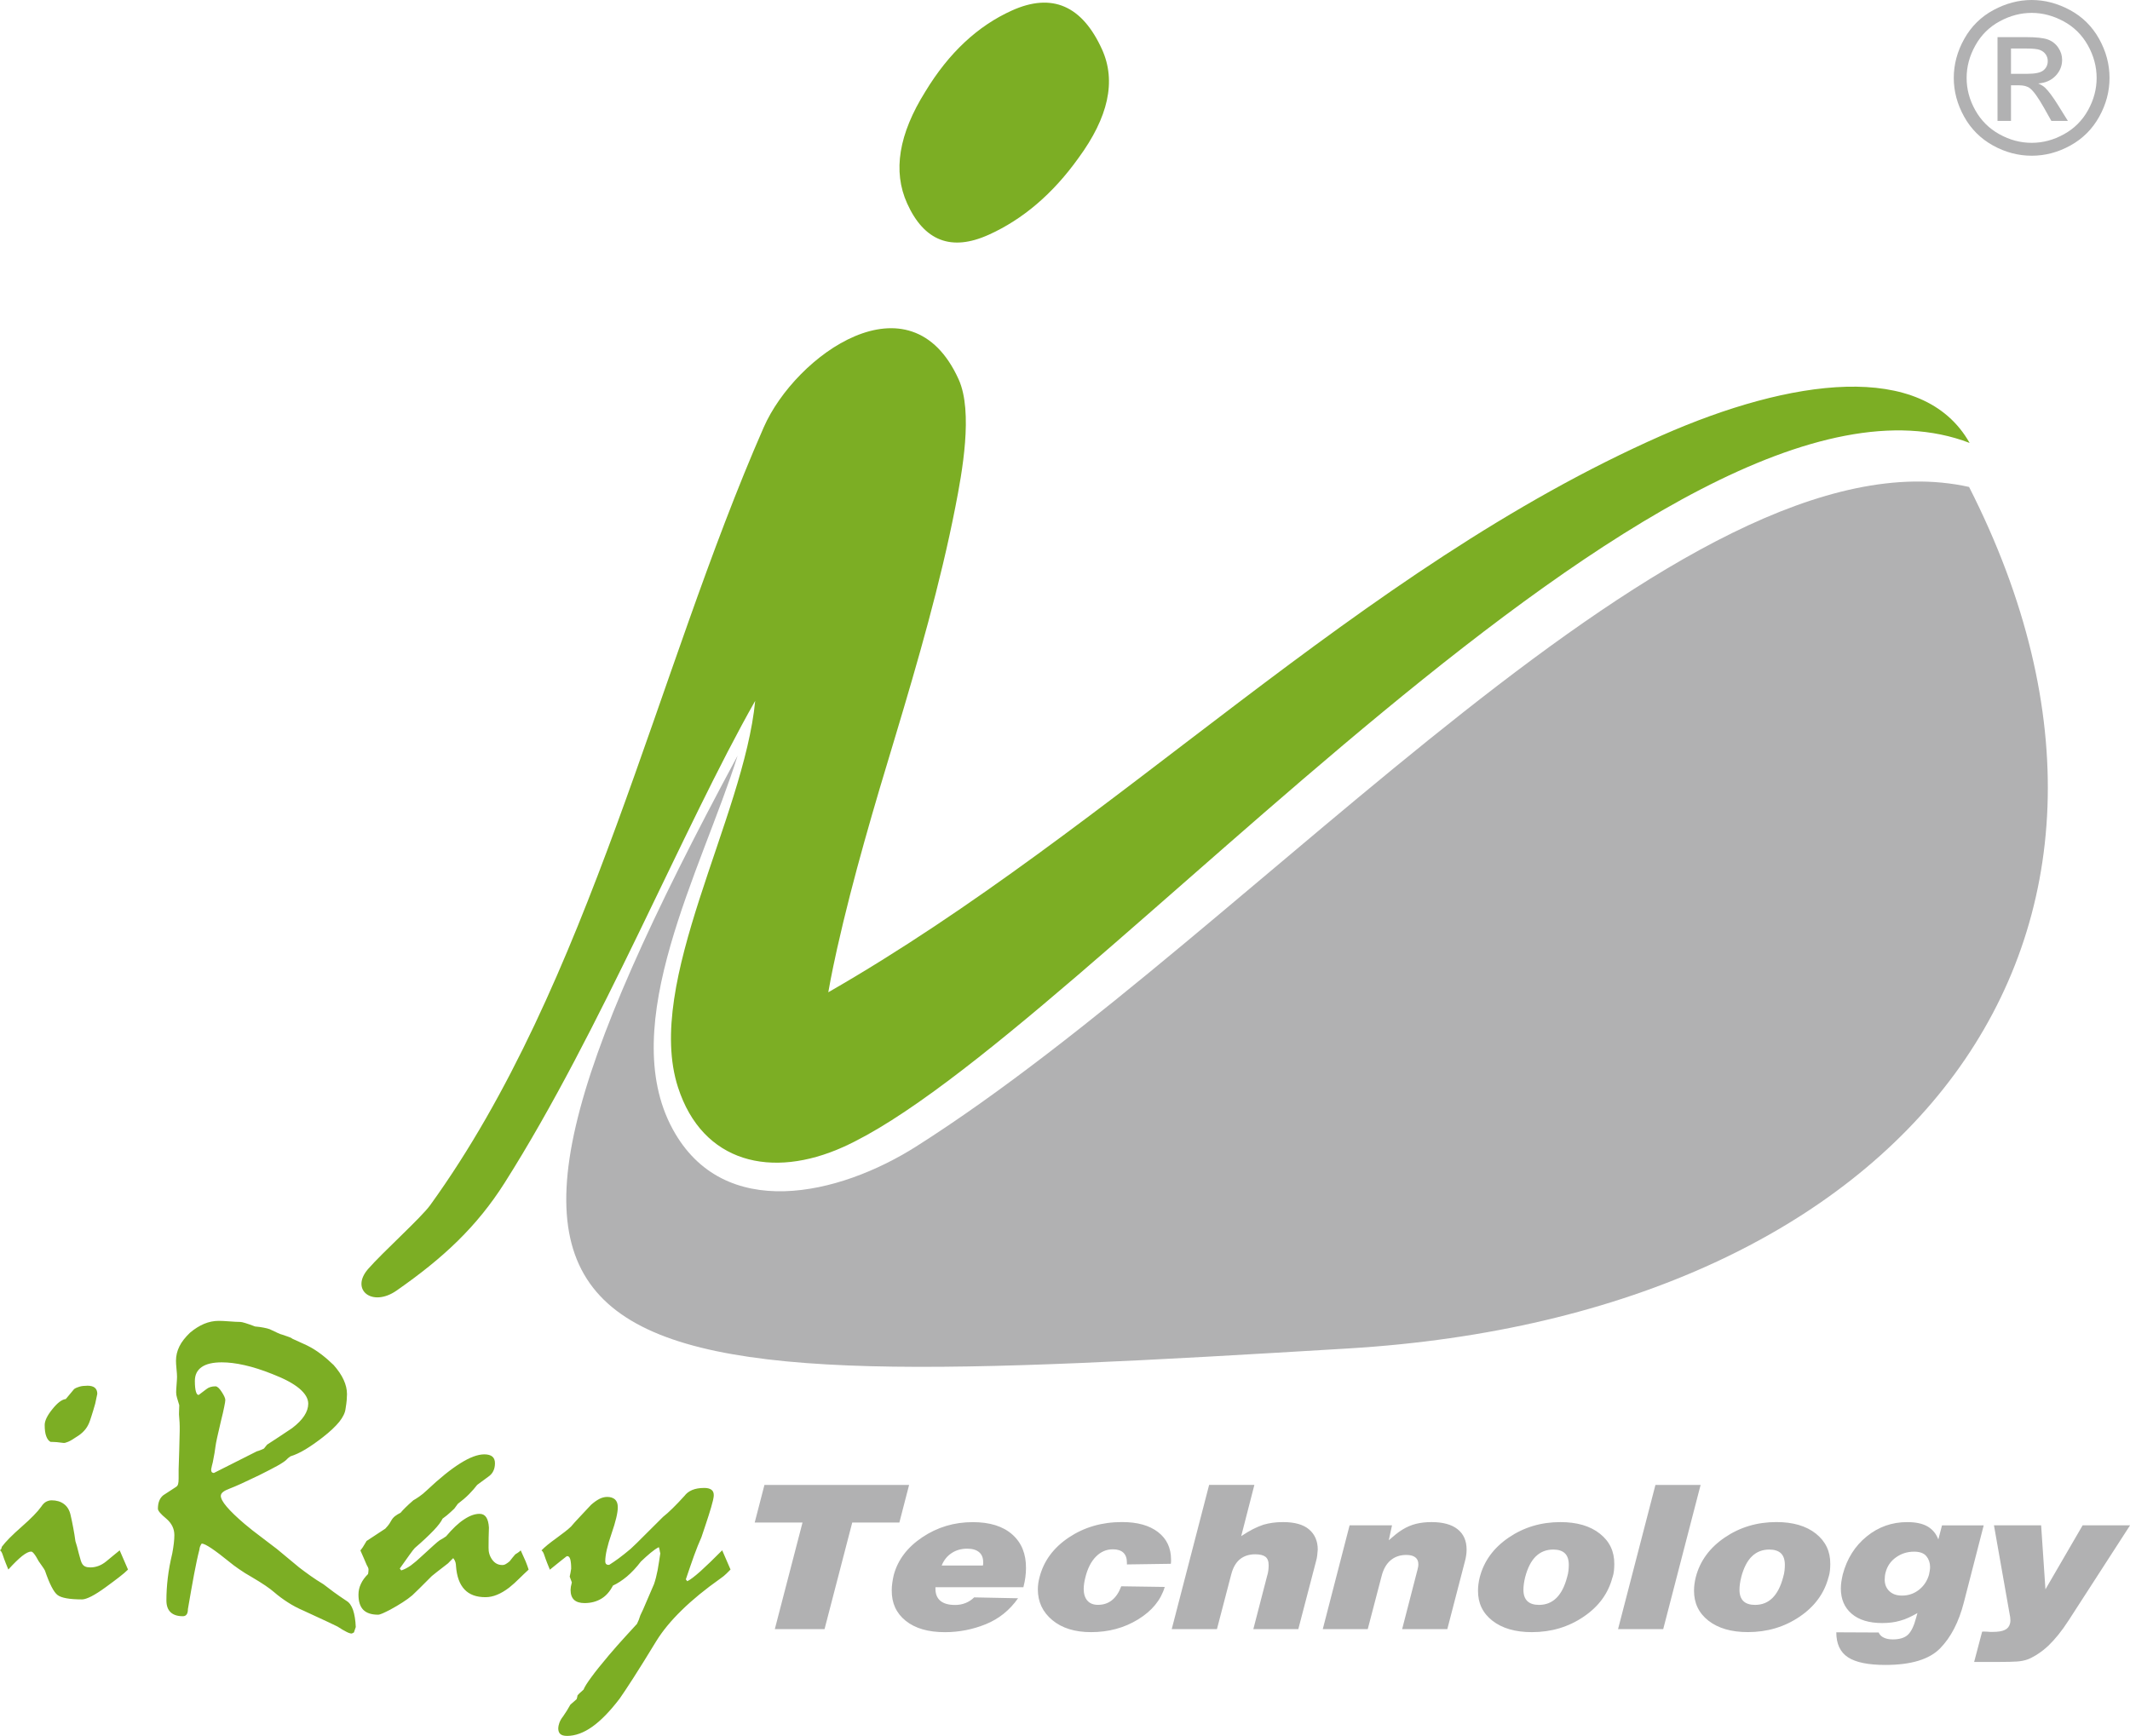
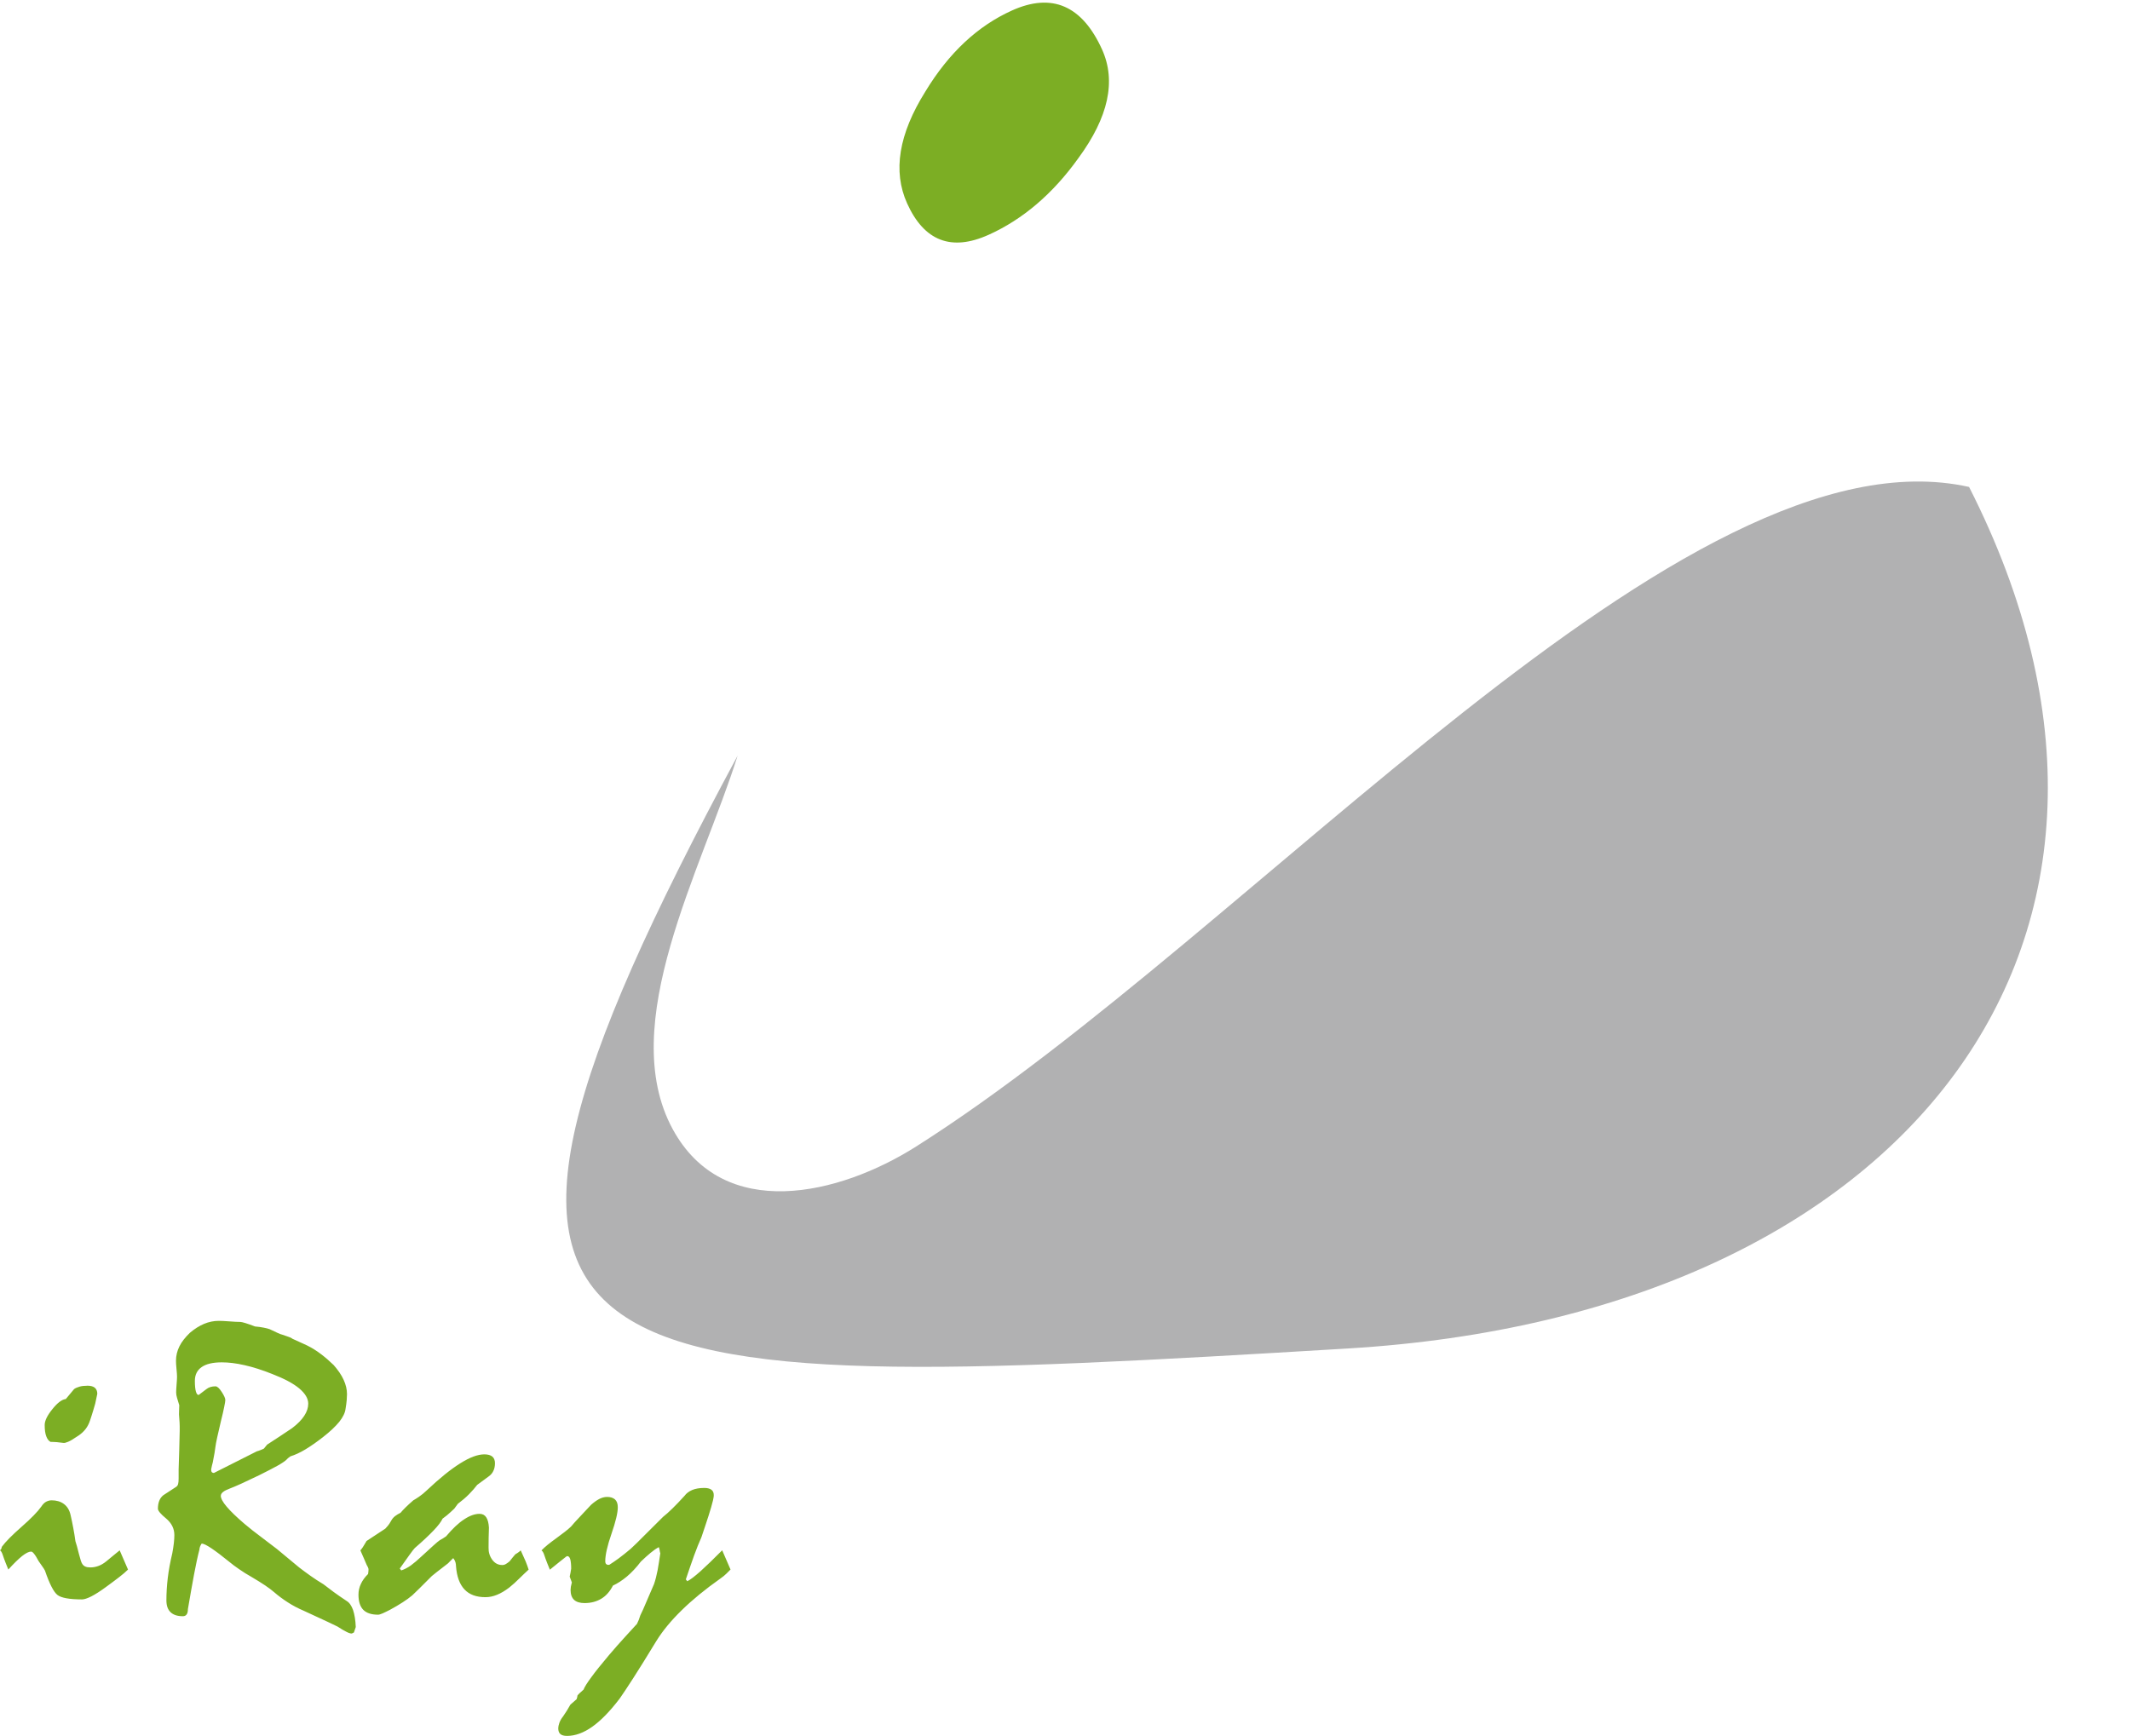
<svg xmlns="http://www.w3.org/2000/svg" id="_图层_2" data-name="图层 2" viewBox="0 0 533.75 435.1">
  <defs>
    <style>
      .cls-1 {
        fill: #7cae24;
      }

      .cls-1, .cls-2 {
        fill-rule: evenodd;
      }

      .cls-2, .cls-3 {
        fill: #b1b1b2;
      }
    </style>
  </defs>
  <g id="_图层_1-2" data-name="图层 1">
    <g>
      <path class="cls-2" d="M493.43,122.06c57.37,112.89-15.15,207.48-155.6,215.92-198.22,11.93-239.69,12.34-153-148.57-8.9,28.4-30.55,67.28-16.27,93.58,12.75,23.49,41.73,16.59,61,4.38,85.3-54.06,192.5-181.19,263.87-165.32Z" />
-       <path class="cls-1" d="M207.55,248.71c72.25-41.44,132.56-105.92,208.94-139.6,32.06-14.14,65.29-18.96,77.07,1.91-74.93-28.86-222.9,149.68-282.22,176.45-17.92,8.09-35.3,4.06-41.44-14.94-8.53-26.37,16.52-67.47,19.34-96.87-18.18,32.06-38.67,82.75-62.77,120.78-6.98,11.01-15.34,18.84-27.11,27.04-6.09,4.24-11.68-.2-7.11-5.43,3.66-4.2,13.3-12.86,15.55-15.99,40.02-55.4,56.6-133.47,83.58-194.96,7.94-18.09,36.74-38.81,48.85-12,3.68,8.15,.84,23.43-.82,31.91-3.76,19.25-9.41,38.76-15.05,57.55-5.3,17.48-10.59,35.36-14.59,53.18-.44,1.99-1.43,6.47-2.21,10.96Z" />
      <g>
        <path class="cls-1" d="M247.73,58.85c-9.34,4.22-16.17,1.56-20.42-7.88-3.63-8.05-2.1-17.36,4.57-28.02,5.89-9.72,13.14-16.46,21.68-20.31,10.04-4.54,17.61-1.26,22.6,9.76,3.59,7.95,1.58,16.99-5.9,27.19-6.45,9.02-13.97,15.4-22.52,19.26Z" />
-         <path class="cls-2" d="M213.56,381.61l-6.94,26.71h-12.46l6.94-26.71h-11.98l2.44-9.43h36.25l-2.44,9.43h-11.81Zm42.89,16.2c.22-.83,.38-1.65,.49-2.46,.11-.81,.16-1.58,.16-2.3,.03-3.58-1.11-6.39-3.44-8.45-2.33-2.06-5.63-3.09-9.89-3.09-4.66,0-8.88,1.26-12.65,3.79-3.78,2.53-6.17,5.71-7.18,9.54-.15,.65-.26,1.29-.35,1.92-.09,.63-.13,1.24-.13,1.81-.04,3.22,1.13,5.77,3.5,7.67,2.36,1.9,5.64,2.85,9.83,2.85,3.54,0,6.95-.67,10.24-2,3.29-1.34,5.98-3.5,8.08-6.5l-11-.22c-.61,.61-1.33,1.08-2.14,1.41-.81,.32-1.69,.49-2.63,.49-1.62,0-2.85-.34-3.68-1.03-.83-.69-1.25-1.7-1.25-3.04v-.38h22.05Zm-10.13-5.42h-10.35c.54-1.34,1.37-2.38,2.49-3.12,1.12-.74,2.42-1.11,3.9-1.11,1.3,0,2.29,.29,2.98,.87,.69,.58,1.03,1.41,1.03,2.49v.43c0,.07,0,.15-.03,.22-.02,.07-.03,.15-.03,.22h0Zm34.66,5.2l10.89,.16c-.97,3.29-3.2,6-6.66,8.13-3.46,2.13-7.4,3.2-11.81,3.2-4.05,0-7.28-1-9.7-3.01-2.42-2.01-3.63-4.58-3.63-7.72,0-.51,.04-1.01,.11-1.52,.07-.51,.18-1.03,.33-1.57,1.05-4.05,3.5-7.35,7.34-9.92,3.85-2.56,8.28-3.85,13.3-3.85,3.87,0,6.88,.84,9.05,2.52,2.17,1.68,3.25,3.98,3.25,6.91v.49c0,.11,0,.21-.03,.3-.02,.09-.03,.17-.03,.24l-11,.16v-.43c0-1.12-.3-1.96-.89-2.52-.6-.56-1.47-.84-2.63-.84-1.62,0-3.04,.61-4.25,1.84-1.21,1.23-2.08,2.95-2.63,5.15-.14,.54-.25,1.07-.32,1.57-.07,.5-.11,.96-.11,1.35,0,1.26,.31,2.25,.92,2.95,.61,.7,1.5,1.06,2.65,1.06,1.37,0,2.55-.39,3.52-1.17,.97-.78,1.75-1.94,2.33-3.5h0Zm33.35-25.41l-3.3,12.84c1.08-.72,2.07-1.31,2.95-1.76,.88-.45,1.76-.82,2.63-1.11,.76-.22,1.54-.38,2.33-.49,.8-.11,1.66-.16,2.6-.16,2.89,0,5.06,.61,6.5,1.84,1.44,1.23,2.17,2.91,2.17,5.04-.03,.47-.08,.95-.13,1.44-.06,.49-.15,.98-.3,1.49l-4.44,17.01h-11.27l3.41-13.17c.18-.58,.3-1.1,.35-1.57,.05-.47,.08-.89,.08-1.25,0-1.01-.27-1.72-.81-2.14-.54-.41-1.4-.62-2.55-.62-1.55,0-2.84,.42-3.85,1.25-1.01,.83-1.73,2.09-2.17,3.79l-3.58,13.71h-11.33l9.37-36.14h11.33Zm34.49,10.13l-.81,3.74c.62-.54,1.2-1.04,1.76-1.49,.56-.45,1.11-.84,1.65-1.17,1.12-.69,2.27-1.17,3.44-1.46,1.17-.29,2.46-.43,3.87-.43,2.85,0,5.03,.6,6.53,1.79,1.5,1.19,2.25,2.89,2.25,5.09,0,.47-.03,.96-.11,1.46-.07,.51-.18,1.03-.33,1.57l-4.39,16.91h-11.32l3.85-14.9c.07-.25,.13-.49,.16-.71,.04-.22,.05-.43,.05-.65,0-.76-.25-1.34-.76-1.73-.51-.4-1.26-.6-2.27-.6-1.56,0-2.86,.45-3.93,1.35-1.06,.9-1.81,2.22-2.25,3.96l-3.47,13.28h-11.27l6.72-26.01h10.62Zm55.25,13.01c-1.05,4.05-3.46,7.35-7.26,9.91-3.79,2.57-8.11,3.85-12.95,3.85-4.15,0-7.45-.96-9.89-2.87-2.44-1.91-3.64-4.44-3.6-7.59,0-.5,.04-1.04,.11-1.6,.07-.56,.18-1.13,.33-1.71,1.05-4.05,3.47-7.36,7.26-9.94,3.79-2.58,8.11-3.87,12.95-3.87,4.15,0,7.45,.97,9.89,2.9,2.44,1.93,3.64,4.47,3.61,7.62,0,.51-.03,1.04-.08,1.6-.05,.56-.17,1.13-.35,1.71h0Zm-21.89,0c-.14,.58-.25,1.13-.32,1.65-.07,.53-.11,1.02-.11,1.49,0,1.26,.33,2.21,.98,2.84,.65,.63,1.62,.95,2.92,.95,1.74,0,3.19-.58,4.36-1.73,1.18-1.16,2.07-2.89,2.68-5.2,.18-.62,.3-1.17,.35-1.68,.05-.51,.08-.98,.08-1.41,0-1.3-.32-2.27-.97-2.9-.65-.63-1.62-.95-2.92-.95-1.74,0-3.19,.57-4.37,1.71-1.17,1.14-2.07,2.88-2.68,5.23h0Zm43.97-23.14l-9.37,36.14h-11.32l9.37-36.14h11.32Zm32.06,23.14c.18-.58,.3-1.15,.35-1.71,.05-.56,.08-1.09,.08-1.6,.04-3.14-1.17-5.68-3.6-7.62-2.44-1.93-5.73-2.9-9.89-2.9-4.84,0-9.16,1.29-12.95,3.87-3.79,2.58-6.22,5.9-7.26,9.94-.15,.58-.25,1.15-.33,1.71-.07,.56-.11,1.09-.11,1.6-.03,3.14,1.16,5.67,3.6,7.59,2.44,1.91,5.74,2.87,9.89,2.87,4.84,0,9.16-1.28,12.95-3.85,3.79-2.56,6.21-5.87,7.26-9.91h0Zm-21.89,0c.61-2.35,1.51-4.09,2.68-5.23,1.18-1.14,2.63-1.71,4.36-1.71,1.3,0,2.28,.32,2.93,.95,.65,.63,.97,1.6,.97,2.9,0,.43-.03,.9-.08,1.41-.05,.51-.17,1.07-.35,1.68-.61,2.31-1.51,4.05-2.68,5.2-1.17,1.16-2.63,1.73-4.36,1.73-1.3,0-2.28-.32-2.92-.95-.65-.63-.98-1.58-.98-2.84,0-.47,.04-.97,.11-1.49,.07-.53,.18-1.08,.33-1.65h0Zm60.77-13.01l-4.98,19.34c-1.26,4.91-3.25,8.75-5.96,11.51-2.71,2.76-7.28,4.14-13.71,4.14-4.3,0-7.42-.64-9.37-1.92-1.95-1.28-2.92-3.37-2.92-6.26l10.62,.05c.22,.54,.63,.97,1.25,1.27,.61,.31,1.37,.46,2.28,.46,1.7,0,2.96-.39,3.79-1.16,.83-.78,1.52-2.19,2.06-4.25l.33-1.19c-.76,.44-1.49,.81-2.2,1.14-.71,.33-1.4,.58-2.08,.76-.72,.22-1.46,.37-2.2,.46-.74,.09-1.53,.14-2.36,.14-3.29,0-5.83-.78-7.64-2.33-1.81-1.55-2.71-3.67-2.71-6.34,0-.54,.04-1.11,.13-1.71,.09-.6,.21-1.2,.35-1.81,1.05-3.94,3.04-7.11,5.99-9.51,2.94-2.4,6.33-3.6,10.16-3.6,2.1,0,3.78,.35,5.04,1.06,1.26,.71,2.19,1.8,2.76,3.28l.92-3.52h10.46Zm-13.71,12.35c.07-.32,.14-.65,.19-.98,.05-.32,.08-.63,.08-.92,0-1.05-.31-1.95-.92-2.71-.62-.76-1.64-1.14-3.09-1.14-1.7,0-3.22,.48-4.55,1.44-1.34,.96-2.2,2.23-2.6,3.82-.07,.29-.13,.58-.16,.87-.03,.29-.05,.58-.05,.87,0,1.19,.39,2.16,1.17,2.9,.77,.74,1.83,1.11,3.17,1.11,1.59,0,3-.48,4.23-1.44,1.23-.96,2.08-2.23,2.54-3.82h0Zm50.37-12.35h-11.87l-9.32,16.04-1.08-16.04h-11.82l3.91,22.16c.07,.33,.13,.62,.16,.89,.03,.27,.05,.53,.05,.79,0,.14,0,.29-.03,.43-.02,.15-.05,.27-.08,.38-.18,.72-.61,1.25-1.3,1.57-.69,.33-1.69,.49-3.03,.49h-.65c-.22,0-.43-.02-.65-.05-.25,0-.49,0-.7-.03-.22-.02-.43,0-.65,.03l-2,7.58h6.07c2.13,0,3.69-.04,4.69-.11,1-.07,1.89-.25,2.68-.54,.29-.11,.6-.24,.92-.41,.32-.16,.67-.35,1.03-.57,.54-.33,1.08-.69,1.6-1.08,.53-.4,1.06-.85,1.6-1.35,.83-.8,1.67-1.72,2.52-2.77,.85-1.05,1.72-2.27,2.63-3.68l15.33-23.73Z" />
        <path class="cls-1" d="M0,388.58l.32-.36,.14-.53c.95-1.29,2.61-2.96,4.98-5.04,2.36-2.07,4-3.75,4.91-5.04,.36-.55,.75-.96,1.2-1.21,.46-.23,.91-.36,1.38-.36,1.21,0,2.25,.3,3.07,.91,.84,.61,1.41,1.54,1.68,2.75,.25,1.09,.48,2.18,.68,3.27,.21,1.11,.39,2.2,.54,3.32,.23,.7,.54,1.75,.87,3.16,.36,1.41,.63,2.22,.79,2.43,.18,.34,.45,.59,.78,.75,.36,.16,.79,.23,1.32,.23,.62,0,1.27-.11,1.93-.34,.66-.23,1.34-.61,2.04-1.18,.54-.45,1.07-.91,1.66-1.37,.57-.48,1.14-.95,1.7-1.39l2.09,4.82c-.55,.55-1.3,1.2-2.23,1.91-.91,.71-2.02,1.53-3.32,2.48-1.43,1.05-2.64,1.82-3.66,2.34-1,.5-1.77,.75-2.3,.75-3.16,0-5.23-.38-6.16-1.11-.95-.73-2-2.77-3.14-6.11-.14-.29-.36-.62-.63-1-.29-.39-.61-.84-.95-1.36-.43-.8-.79-1.41-1.11-1.8-.3-.41-.57-.61-.79-.61-.55,0-1.3,.38-2.25,1.12-.93,.75-2.09,1.88-3.45,3.38-.18-.45-.39-1-.66-1.63-.25-.63-.52-1.36-.8-2.2-.07-.21-.16-.41-.27-.59-.09-.16-.21-.3-.36-.41H0Zm21.86-41.27c.87,0,1.52,.18,1.91,.52,.41,.36,.61,.86,.61,1.52-.21,.98-.38,1.81-.52,2.46-.36,1.25-.66,2.29-.93,3.09-.25,.8-.45,1.38-.59,1.72-.32,.77-.75,1.45-1.29,2.02-.53,.59-1.2,1.09-1.96,1.55-.8,.55-1.46,.95-2.02,1.18-.54,.22-.91,.32-1.12,.29-.59-.07-1.16-.14-1.7-.2-.54-.03-1.07-.07-1.59-.07-.46-.25-.82-.71-1.07-1.41-.27-.7-.39-1.64-.39-2.82,0-1.05,.63-2.37,1.91-3.95,1.27-1.59,2.39-2.45,3.37-2.55,.59-.73,1.29-1.55,2.09-2.5,.34-.25,.8-.45,1.36-.61,.55-.16,1.2-.23,1.93-.23h0Zm33.46,27.53c0,.7,.48,1.62,1.48,2.79,1,1.18,2.48,2.61,4.48,4.32,1.29,1.09,2.62,2.14,4,3.16,1.38,1.03,2.75,2.07,4.11,3.13,.59,.48,1.36,1.12,2.3,1.91,.93,.77,2.04,1.7,3.29,2.73,.91,.7,1.86,1.4,2.86,2.11,.98,.7,2.05,1.39,3.21,2.09,.77,.59,1.63,1.23,2.55,1.93,.95,.7,2.04,1.44,3.25,2.25,.7,.41,1.23,1.18,1.62,2.27,.37,1.11,.61,2.54,.68,4.27l-.46,1.36-.54,.27c-.34,0-.8-.14-1.38-.45-.59-.29-1.3-.71-2.18-1.29-.18-.11-.96-.48-2.37-1.14-1.41-.66-3.45-1.61-6.09-2.82-1.46-.62-2.82-1.34-4.03-2.13-1.22-.79-2.34-1.61-3.34-2.48-.61-.52-1.36-1.11-2.29-1.73-.93-.62-2.02-1.31-3.27-2.04-1.29-.73-2.41-1.43-3.34-2.09-.95-.66-1.7-1.21-2.25-1.68-1.89-1.54-3.43-2.7-4.61-3.5-1.2-.8-2.02-1.2-2.46-1.2-.34,.48-.54,.98-.57,1.52-.43,1.62-.86,3.69-1.34,6.2-.46,2.48-.98,5.39-1.54,8.7,0,.61-.11,1.05-.32,1.34-.21,.3-.52,.45-.95,.45-1.36,0-2.38-.34-3.07-1-.7-.66-1.05-1.64-1.05-2.98,0-1.77,.11-3.64,.34-5.59,.23-1.95,.61-4.02,1.13-6.18,.18-.93,.3-1.79,.39-2.54,.09-.75,.13-1.43,.13-2.05,0-1.61-.68-2.98-2.05-4.14-1.39-1.14-2.07-1.96-2.07-2.46,0-.75,.11-1.43,.34-2,.23-.59,.57-1.03,1.02-1.39,1.14-.73,2.21-1.43,3.2-2.09,.23-.14,.41-.38,.5-.71,.09-.32,.13-.79,.13-1.38v-2.25c.11-3.11,.2-6.34,.27-9.7v-1.14c0-.52-.04-1.2-.11-2.04-.07-.64-.09-1.21-.05-1.77,.03-.53,.05-1.03,.05-1.48-.21-.7-.39-1.3-.55-1.81-.16-.5-.23-.98-.23-1.44,0-.41,.04-1.07,.11-1.96,.07-.88,.11-1.52,.11-1.91,0-.48-.05-1.16-.14-2.04-.09-.87-.12-1.53-.12-1.98,0-1.27,.29-2.46,.86-3.61,.57-1.16,1.47-2.28,2.64-3.41,1.16-.98,2.34-1.72,3.54-2.23,1.2-.5,2.43-.75,3.68-.75,.61,0,1.48,.04,2.64,.13,1.18,.09,2.09,.14,2.75,.14,.46,0,1.7,.38,3.71,1.14,.8,.07,1.52,.16,2.14,.29,.63,.12,1.14,.25,1.52,.39,.88,.43,1.55,.75,2.04,.96,.5,.23,.84,.36,1.05,.39,.59,.21,1.11,.39,1.54,.53,.45,.14,.8,.3,1.07,.52,.46,.21,1,.45,1.61,.73,.61,.29,1.3,.59,2.07,.95,1.25,.62,2.43,1.36,3.52,2.2,1.11,.84,2.14,1.75,3.13,2.71,1.11,1.27,1.95,2.48,2.5,3.7,.55,1.2,.84,2.39,.84,3.59,0,.34-.02,.84-.07,1.48-.05,.64-.16,1.37-.29,2.18-.11,1-.64,2.09-1.57,3.27-.95,1.16-2.3,2.45-4.09,3.84-1.57,1.23-3.04,2.25-4.39,3.07-1.36,.82-2.61,1.39-3.77,1.75-.45,.3-.8,.61-1.04,.89-.36,.34-1.09,.84-2.2,1.46-1.12,.62-2.64,1.41-4.55,2.36-3.5,1.7-5.97,2.82-7.43,3.37-1.46,.54-2.2,1.12-2.2,1.75h0Zm-5.5-25.23c.66-.48,1.29-.96,1.89-1.43,.59-.48,1.36-.71,2.29-.71,.43,0,.95,.46,1.55,1.39,.61,.93,.91,1.61,.91,2.05,0,.25-.09,.8-.27,1.68-.16,.88-.45,2.07-.82,3.57-.8,3.37-1.27,5.5-1.37,6.36-.09,.86-.32,2.18-.68,4-.13,.45-.27,1.04-.41,1.77,0,.32,.05,.55,.18,.7,.13,.12,.29,.2,.5,.2,6.95-3.48,10.54-5.3,10.77-5.43,.29-.07,.59-.18,.89-.3,.32-.11,.61-.25,.89-.39l.79-.98c2.02-1.31,4.11-2.68,6.27-4.14,1.37-1.04,2.38-2.07,3.04-3.09,.66-1,1-2.02,1-3.04,0-1.29-.75-2.55-2.25-3.82-1.5-1.25-3.75-2.45-6.75-3.61-2.54-1.02-4.86-1.75-6.95-2.22-2.11-.48-4-.71-5.71-.71-2.23,0-3.91,.39-5.04,1.18-1.14,.79-1.71,1.95-1.71,3.48,0,1.18,.09,2.09,.27,2.69,.18,.61,.43,.88,.73,.8h0Zm41.98,36.66l4.75-3.13c.18-.18,.39-.41,.63-.71,.25-.29,.54-.71,.84-1.27,.25-.46,.57-.84,.98-1.16,.39-.3,.86-.59,1.38-.84,.29-.34,.68-.79,1.21-1.3,.52-.52,1.18-1.12,1.98-1.82,.38-.21,.88-.52,1.47-.93,.59-.39,1.23-.93,1.93-1.59,3.18-3,5.96-5.25,8.36-6.75,2.38-1.5,4.39-2.25,6.04-2.25,.91,0,1.57,.2,2.02,.57,.43,.39,.64,.93,.64,1.63,0,.73-.12,1.37-.39,1.93-.25,.57-.66,1.03-1.22,1.43-.87,.63-1.82,1.32-2.84,2.09-.55,.73-1.23,1.5-2.03,2.32-.8,.82-1.75,1.62-2.82,2.43-.36,.47-.64,.86-.89,1.21-.18,.16-.5,.48-1,.93-.48,.46-1.12,.98-1.93,1.57-.36,.77-1.11,1.77-2.27,2.98-1.18,1.23-2.73,2.7-4.7,4.39-.23,.25-.68,.8-1.3,1.68-.63,.88-1.45,2.02-2.46,3.46l.37,.47c.77-.25,1.57-.66,2.41-1.25,.82-.61,1.75-1.39,2.77-2.36,1.18-1.09,2.14-1.96,2.89-2.64,.75-.68,1.29-1.13,1.61-1.34,.23-.14,.48-.29,.73-.41,.23-.14,.52-.32,.82-.54,1.61-1.91,3.11-3.34,4.52-4.25,1.39-.93,2.68-1.39,3.86-1.39,.75,0,1.3,.29,1.68,.86,.39,.59,.61,1.44,.68,2.59-.07,1.75-.09,3.43-.09,5.04-.03,1.11,.27,2.11,.91,3,.64,.89,1.48,1.34,2.54,1.34,.32,0,.62-.09,.91-.27,.3-.18,.61-.39,.93-.68,.23-.32,.47-.61,.7-.89,.23-.29,.46-.55,.71-.84,.14-.07,.34-.2,.59-.37,.27-.18,.52-.38,.77-.62,.48,1.05,.89,1.96,1.23,2.75,.32,.79,.57,1.48,.75,2.07-.8,.73-1.59,1.5-2.38,2.27-.79,.79-1.62,1.54-2.48,2.23-1.05,.8-2.07,1.41-3.04,1.8-.98,.41-1.96,.61-2.93,.61-2.27,0-4.02-.64-5.23-1.93-1.23-1.3-1.95-3.25-2.14-5.88,0-.3-.05-.63-.14-.96-.09-.32-.27-.66-.55-1.02-.16,.18-.36,.36-.57,.55-.21,.2-.45,.45-.73,.75-.45,.36-1.02,.79-1.7,1.32-.68,.52-1.48,1.14-2.38,1.88-1.23,1.25-2.25,2.28-3.09,3.09-.84,.8-1.43,1.38-1.79,1.73-.7,.59-1.5,1.18-2.43,1.77-.93,.59-1.96,1.22-3.12,1.84-.73,.38-1.36,.68-1.87,.91-.52,.23-.91,.34-1.16,.34-1.66,0-2.91-.41-3.71-1.23-.8-.82-1.2-2.09-1.2-3.79,0-.95,.2-1.84,.61-2.7,.39-.86,1-1.7,1.8-2.48,.07-.46,.11-.82,.11-1.11,0-.18-.04-.36-.13-.55-.09-.18-.21-.39-.34-.64-.21-.48-.45-1.03-.71-1.66-.25-.61-.54-1.27-.86-1.96,.14-.14,.34-.41,.61-.8,.25-.41,.55-.91,.91-1.5h0Zm43.91,2.3c.8-.84,2.04-1.84,3.68-3.02,1.66-1.2,2.89-2.16,3.7-2.93,.52-.62,1.2-1.39,2.04-2.27,.84-.89,1.84-1.95,2.98-3.18,.7-.62,1.38-1.11,2.04-1.46,.66-.34,1.32-.52,2-.52,.82,0,1.48,.21,1.95,.62,.48,.43,.71,1.09,.71,1.98,0,1.38-.52,3.57-1.57,6.61-1.05,3.02-1.57,5.32-1.57,6.89,0,.36,.09,.59,.23,.73,.16,.14,.34,.21,.55,.21l.27-.05c.66-.41,1.43-.95,2.32-1.59,.89-.66,1.89-1.45,3-2.39,.91-.84,2.04-1.93,3.37-3.29,1.36-1.36,2.93-2.93,4.73-4.71,.71-.55,1.5-1.27,2.39-2.14s1.89-1.91,3-3.14c.46-.62,1.09-1.11,1.91-1.46,.82-.34,1.82-.52,3.02-.52,.79,0,1.39,.14,1.81,.45,.39,.29,.59,.73,.59,1.34,0,.23-.02,.46-.07,.7-.05,.23-.11,.45-.13,.66-.25,1.03-.62,2.32-1.11,3.84-.48,1.52-1.09,3.3-1.78,5.36-.59,1.3-1.2,2.84-1.86,4.64-.64,1.78-1.32,3.77-2.05,5.93l.36,.46c.73-.34,1.82-1.18,3.29-2.48,1.45-1.3,3.27-3.07,5.46-5.27l2.09,4.82c-.28,.29-.62,.62-1.02,1.02-.41,.41-.93,.84-1.59,1.29-3.73,2.64-6.95,5.27-9.61,7.88-2.66,2.59-4.78,5.16-6.36,7.71-2.34,3.84-4.28,6.97-5.82,9.36-1.56,2.41-2.68,4.11-3.38,5.09-2.41,3.16-4.7,5.52-6.86,7.05-2.16,1.53-4.27,2.3-6.32,2.3-.77,0-1.34-.16-1.68-.46-.36-.32-.53-.8-.53-1.46,0-.36,.09-.79,.27-1.32,.18-.52,.48-1.07,.95-1.66,.66-.94,1.27-1.93,1.82-2.93l1.57-1.38c.14-.45,.21-.77,.21-.93,.14-.18,.34-.39,.59-.62,.27-.25,.57-.54,.93-.84,.23-.62,.89-1.68,1.96-3.13,1.05-1.45,2.55-3.3,4.46-5.57,1.43-1.66,2.73-3.16,3.93-4.46,1.18-1.3,2.2-2.41,3.04-3.32,.13-.29,.29-.61,.45-1,.14-.38,.28-.77,.39-1.14,.45-.91,.95-2,1.48-3.3,.54-1.28,1.2-2.8,1.96-4.55,.34-1,.64-2.16,.89-3.46,.23-1.32,.46-2.73,.68-4.27-.07-.14-.12-.32-.14-.55-.02-.23-.09-.55-.23-.96-.63,.32-1.31,.79-2.05,1.41-.75,.62-1.57,1.36-2.45,2.2-1.14,1.5-2.32,2.75-3.5,3.75-1.18,.98-2.36,1.75-3.5,2.27-.77,1.5-1.75,2.61-2.96,3.32-1.2,.71-2.59,1.07-4.16,1.07-1.14,0-2.02-.27-2.61-.8-.59-.55-.89-1.38-.89-2.5,0-.2,.02-.46,.07-.79,.05-.3,.15-.68,.25-1.09-.15-.36-.32-.84-.54-1.46,.14-.59,.27-1.27,.37-2,0-1.04-.09-1.82-.23-2.34-.16-.54-.41-.79-.77-.79l-.21,.09c-.38,.29-.91,.7-1.61,1.27-.69,.55-1.53,1.23-2.52,2.04-.18-.45-.39-1-.66-1.63-.25-.63-.52-1.36-.8-2.2-.07-.21-.16-.41-.27-.59-.09-.16-.21-.3-.36-.41Z" />
-         <path class="cls-3" d="M509.11,0c3.28,0,6.48,.84,9.6,2.52,3.12,1.68,5.55,4.09,7.3,7.22,1.74,3.13,2.61,6.39,2.61,9.79s-.86,6.6-2.57,9.7c-1.72,3.1-4.12,5.51-7.22,7.23-3.1,1.72-6.33,2.57-9.71,2.57s-6.62-.86-9.71-2.57c-3.1-1.72-5.51-4.13-7.23-7.23-1.72-3.1-2.59-6.34-2.59-9.7s.87-6.66,2.63-9.79c1.75-3.13,4.19-5.54,7.31-7.22,3.12-1.68,6.32-2.52,9.6-2.52Zm0,3.23c-2.74,0-5.41,.7-8.01,2.11-2.6,1.41-4.63,3.41-6.09,6.03-1.47,2.61-2.2,5.33-2.2,8.16s.72,5.51,2.16,8.08c1.44,2.58,3.45,4.59,6.04,6.03,2.59,1.44,5.29,2.16,8.1,2.16s5.51-.72,8.1-2.16c2.59-1.44,4.6-3.45,6.03-6.03s2.15-5.27,2.15-8.08-.73-5.55-2.19-8.16c-1.46-2.61-3.49-4.62-6.09-6.03-2.6-1.4-5.27-2.11-7.99-2.11Zm-8.56,27.09V9.31h7.22c2.47,0,4.25,.19,5.35,.58,1.1,.39,1.98,1.07,2.64,2.03s.98,1.99,.98,3.08c0,1.53-.55,2.87-1.64,4.01s-2.55,1.78-4.36,1.91c.74,.31,1.34,.68,1.78,1.11,.85,.83,1.88,2.22,3.1,4.16l2.56,4.11h-4.14l-1.86-3.31c-1.47-2.6-2.65-4.23-3.54-4.89-.62-.48-1.53-.72-2.72-.72h-1.99v8.92h-3.39Zm3.39-11.82h4.11c1.97,0,3.31-.29,4.02-.88,.71-.59,1.07-1.36,1.07-2.33,0-.62-.17-1.18-.52-1.67-.34-.49-.82-.86-1.44-1.1-.61-.24-1.75-.36-3.4-.36h-3.85v6.34Z" />
      </g>
    </g>
  </g>
</svg>